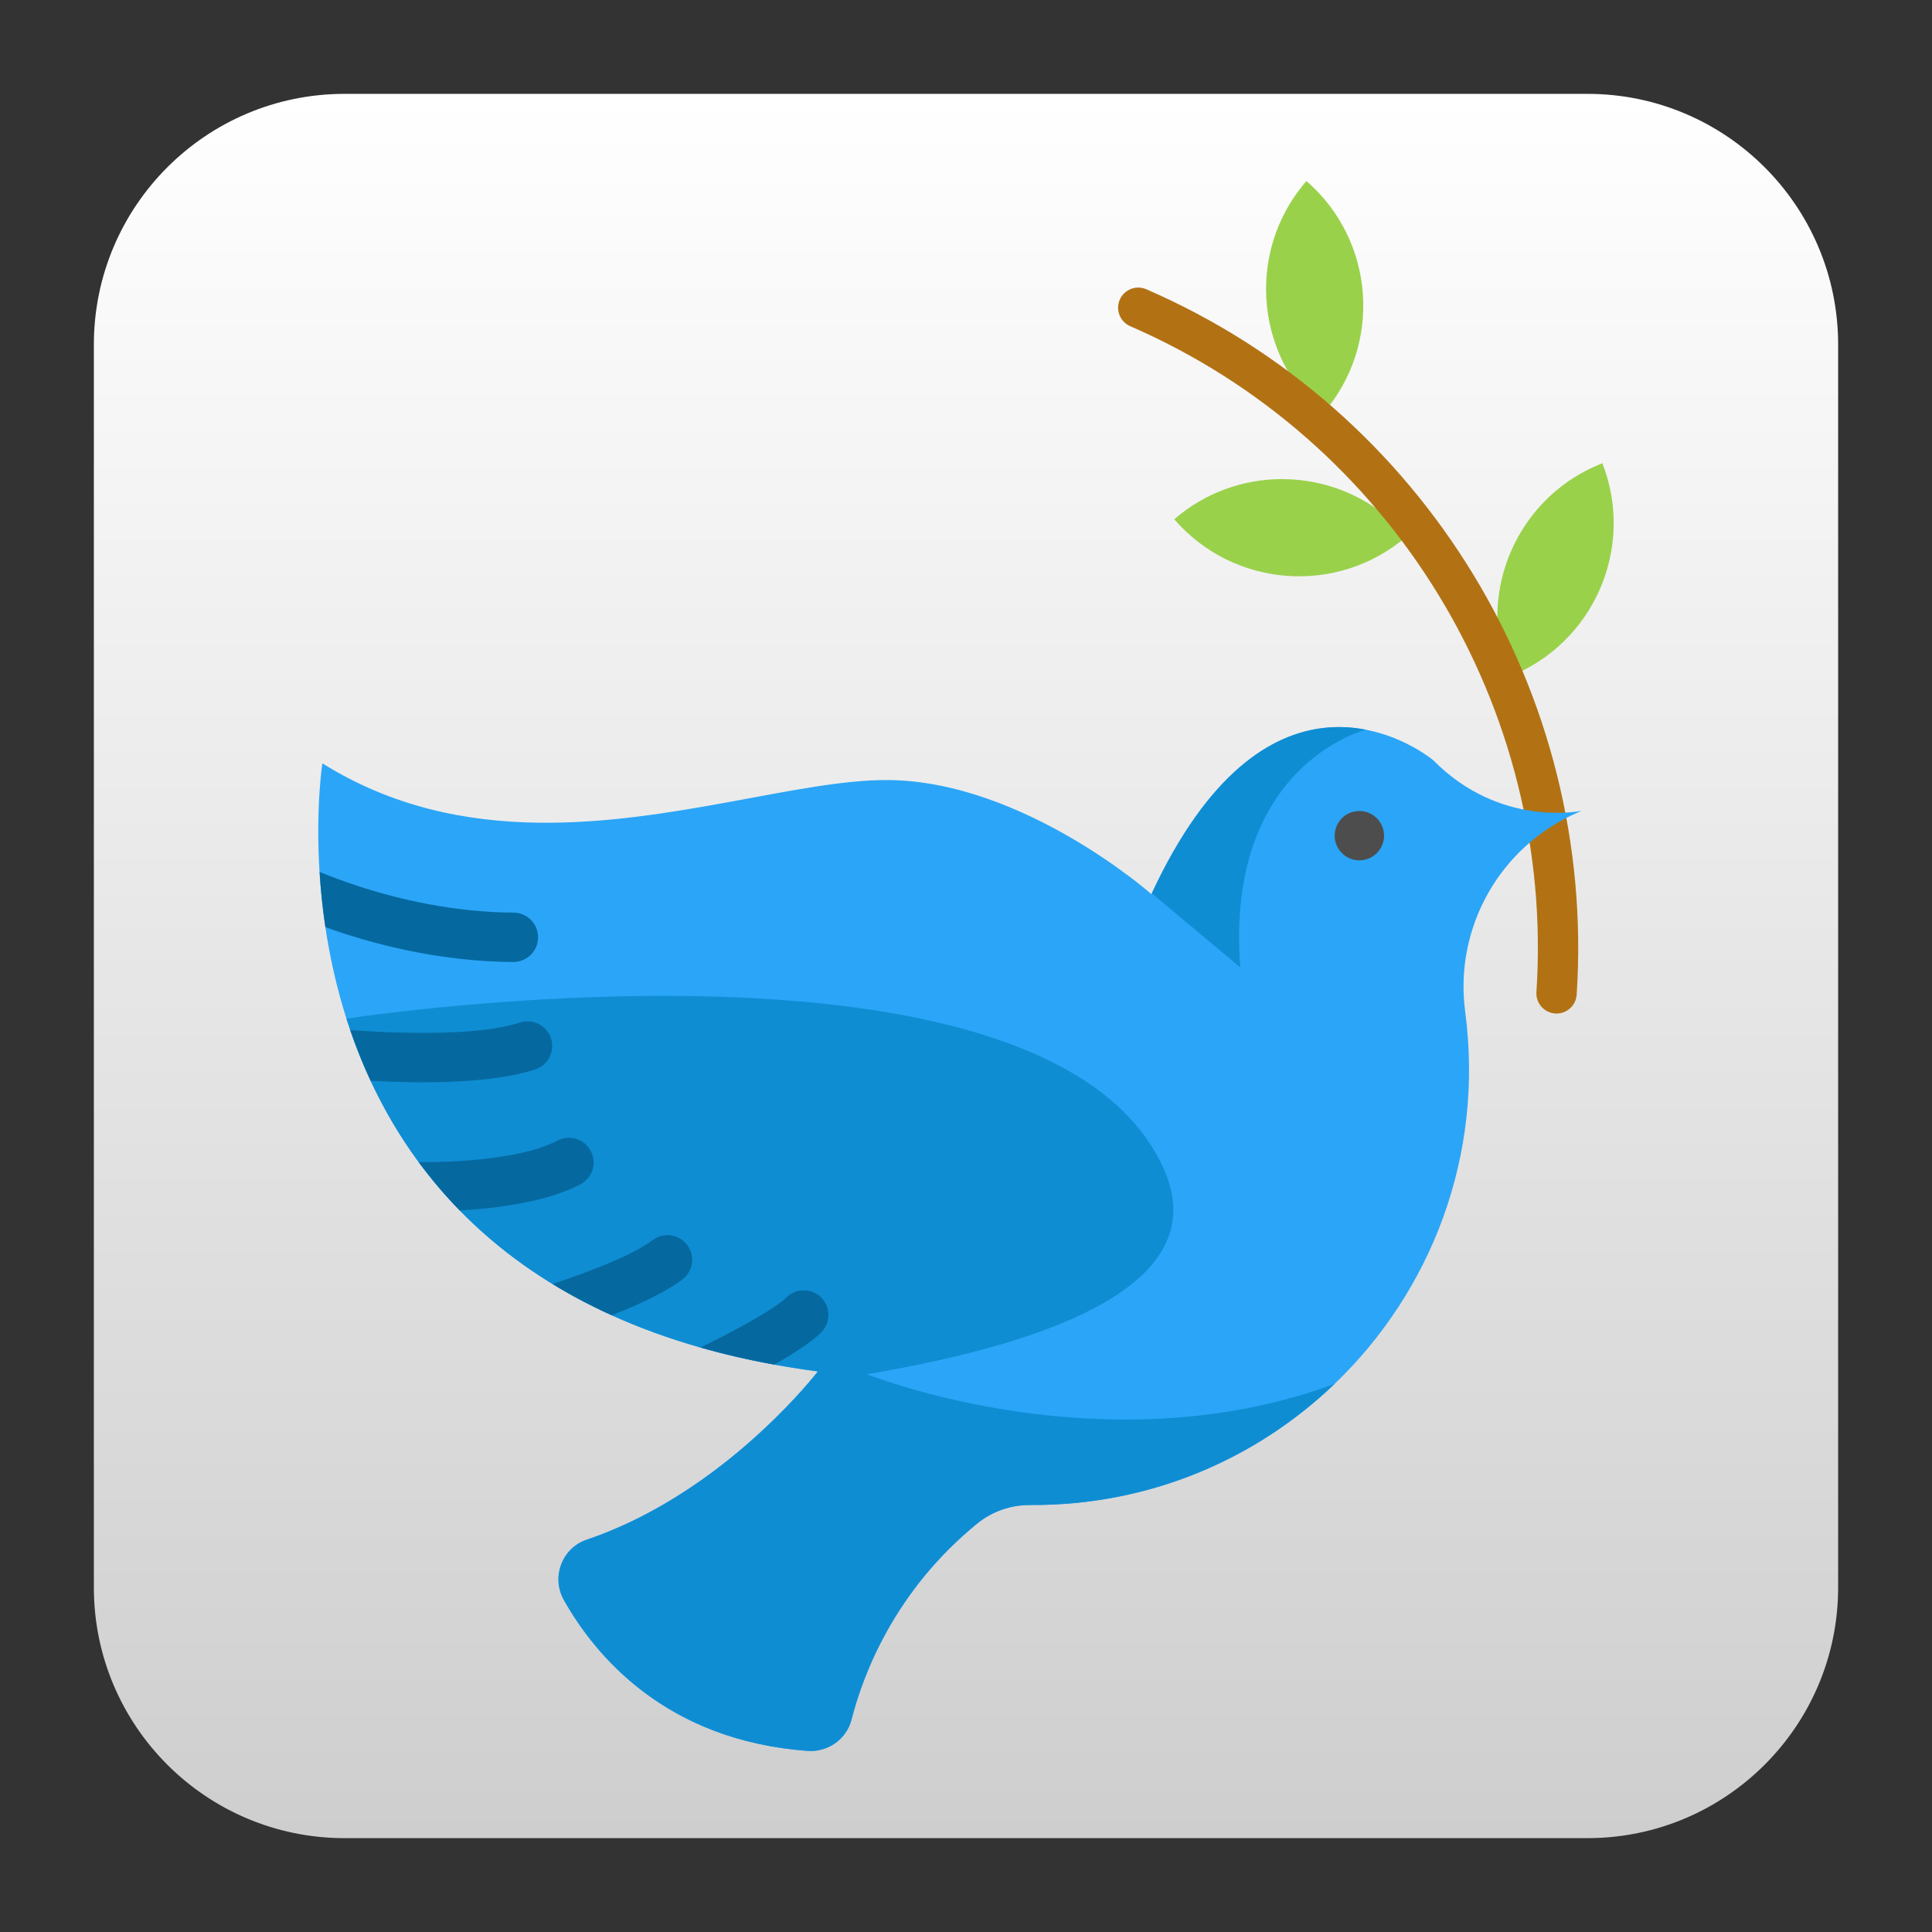
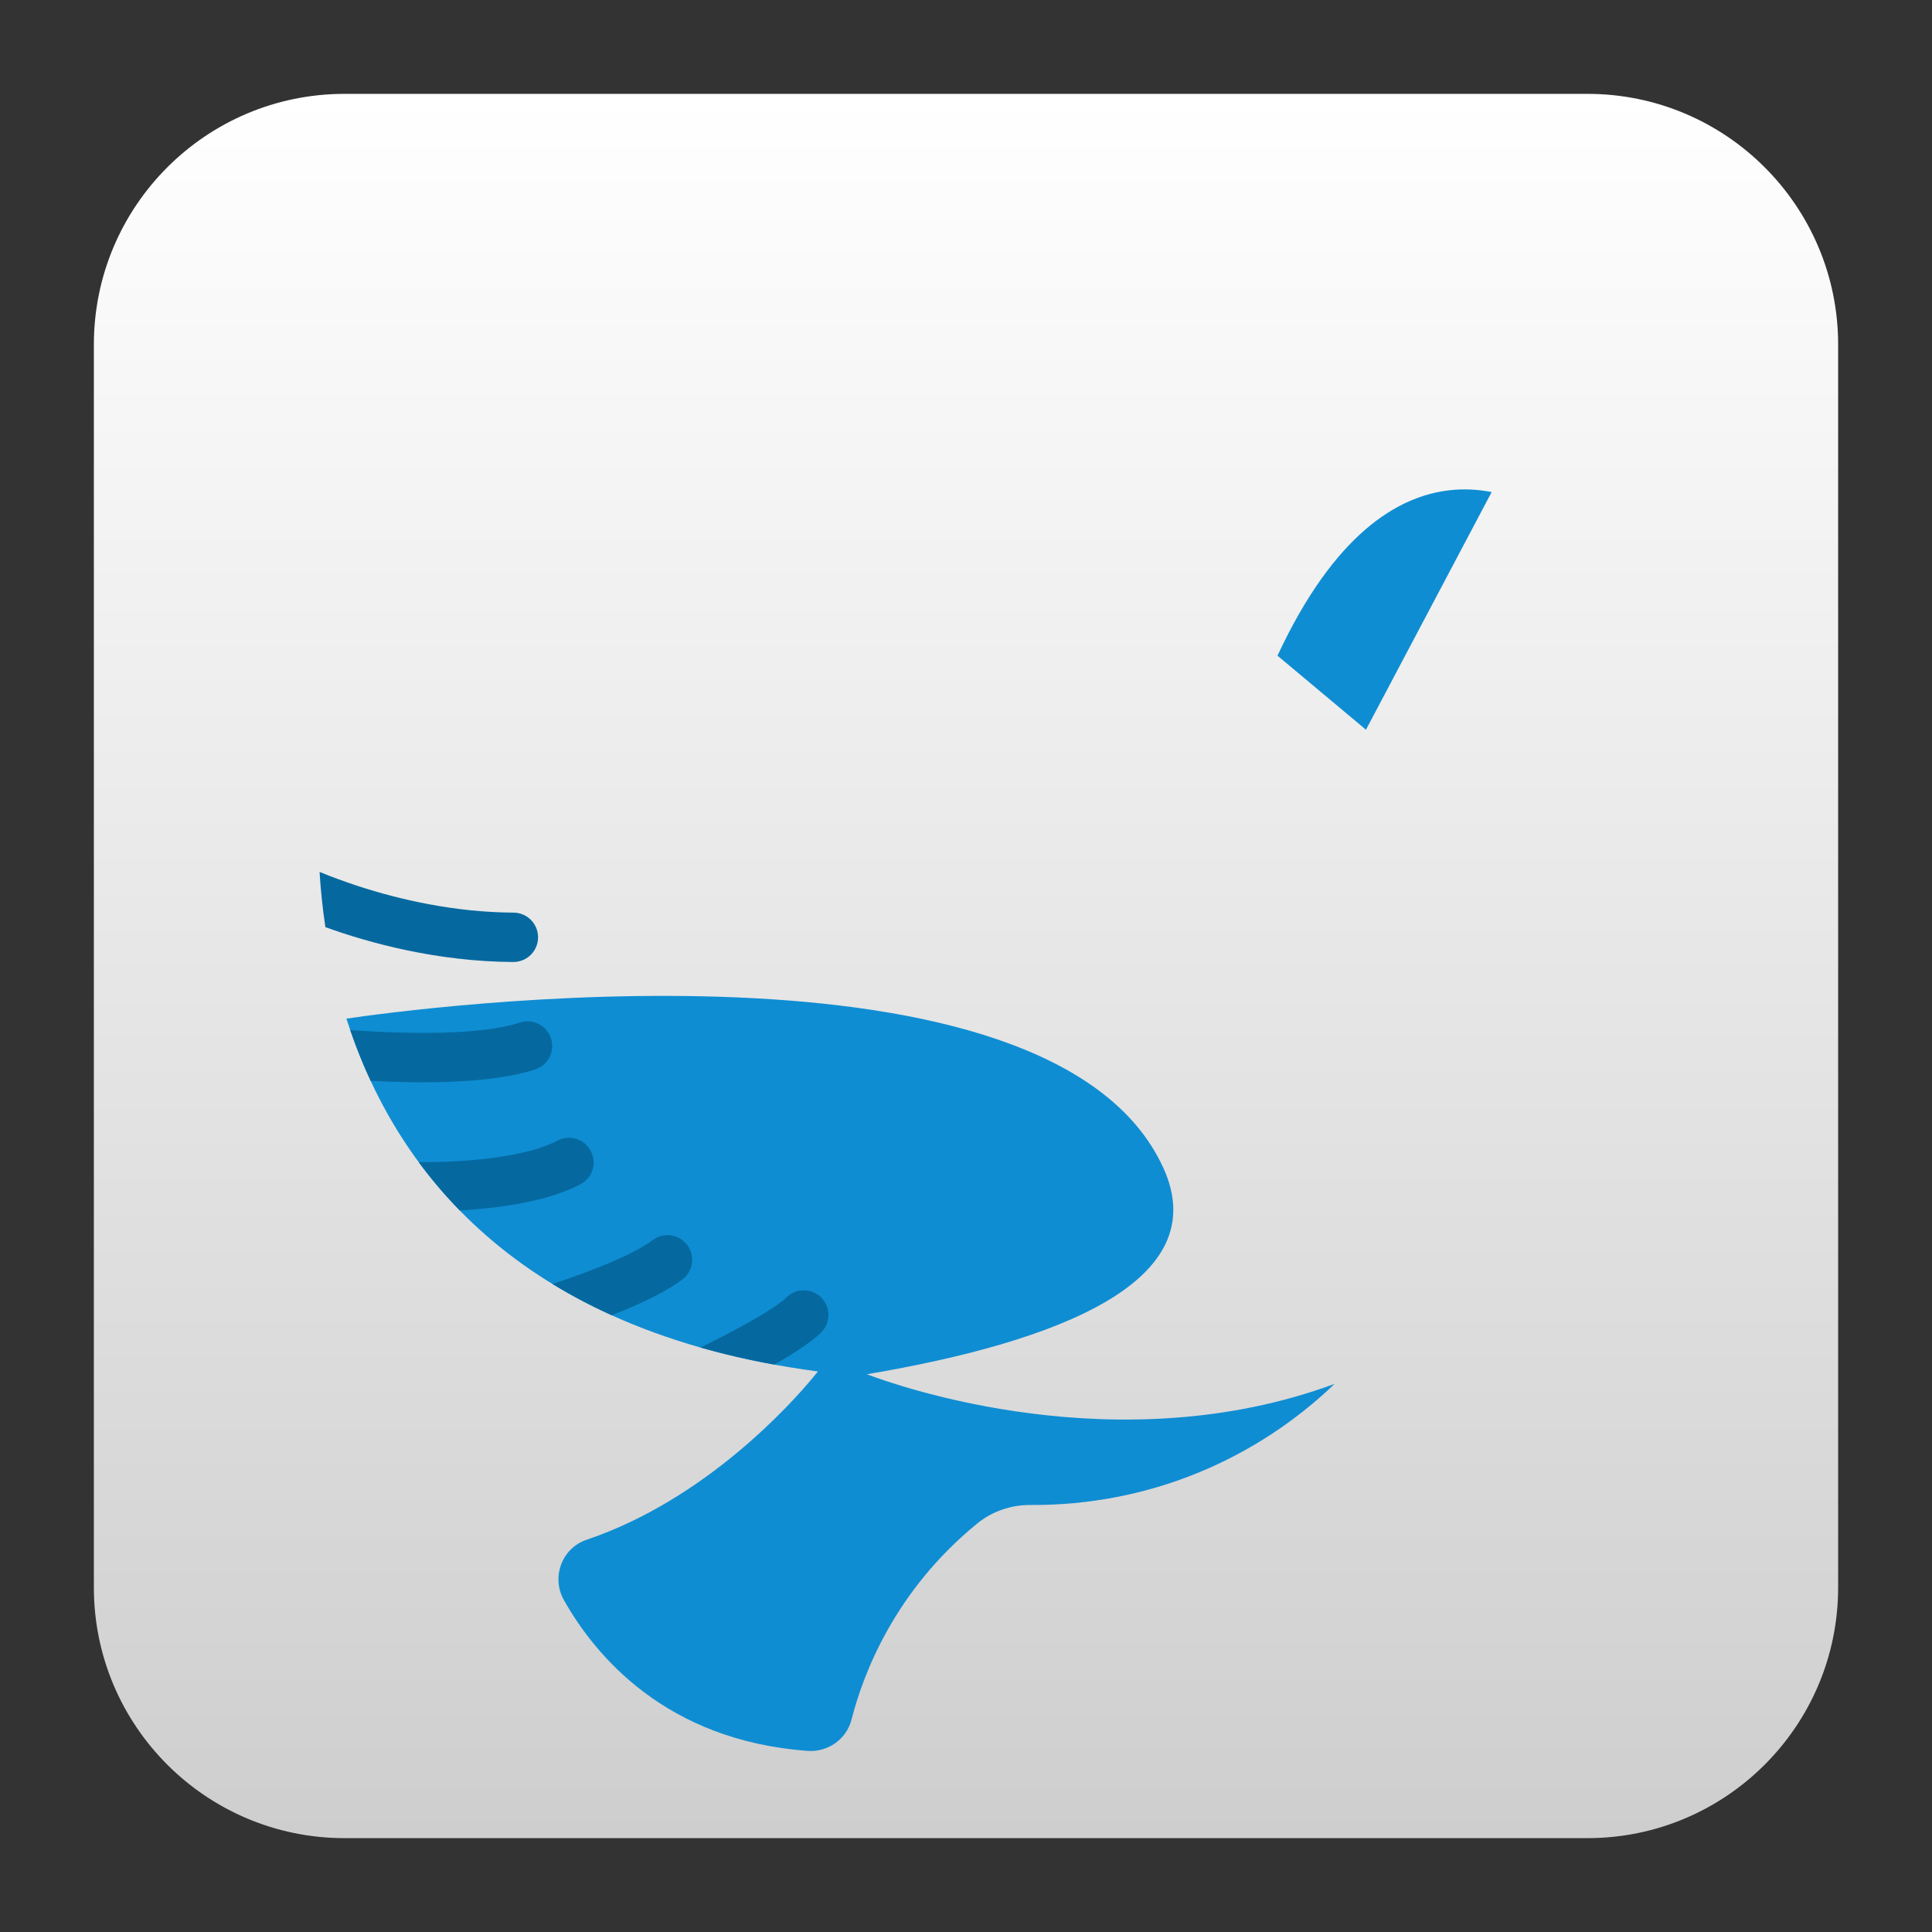
<svg xmlns="http://www.w3.org/2000/svg" clip-rule="evenodd" fill-rule="evenodd" stroke-linejoin="round" stroke-miterlimit="2" viewBox="0 0 48 48">
  <rect x="0" y="0" width="48" height="48" fill="#333333" stroke="none" />
  <linearGradient id="a" x2="1" gradientTransform="matrix(0 -43.337 43.337 0 201.9 45.669)" gradientUnits="userSpaceOnUse">
    <stop stop-color="#cecece" offset="0" />
    <stop stop-color="#fff" offset="1" />
  </linearGradient>
  <path d="m45.668 8.56c0-3.438-2.79-6.228-6.228-6.228h-30.88c-3.438 0-6.228 2.79-6.228 6.228v30.88c0 3.438 2.79 6.228 6.228 6.228h30.88c3.438 0 6.228-2.79 6.228-6.228z" fill="url(#a)" />
  <g fill-rule="nonzero">
-     <path d="m39.811 11.509c.822 2.108-.22 4.485-2.329 5.308-.191-.489-.281-.993-.281-1.488 0-1.64.99-3.188 2.61-3.82zm-4.856 1.812c-1.712 1.479-4.3 1.292-5.781-.42.775-.67 1.729-.998 2.679-.998 1.149 0 2.292.481 3.102 1.418zm-2.497-8.824c1.71 1.484 1.893 4.073.408 5.782-.933-.811-1.411-1.951-1.411-3.097 0-.953.33-1.909 1.003-2.685z" fill="#9ad14b" />
-     <path d="m38.672 25.181c-.011 0-.022-.001-.033-.001-.276-.019-.485-.257-.467-.533.466-7.074-3.589-13.722-10.091-16.542-.254-.11-.371-.405-.261-.659s.406-.37.659-.26c6.89 2.988 11.187 10.031 10.693 17.527-.018.264-.238.468-.5.468z" fill="#b27214" />
-     <path d="m39.298 20.144c-.034.014-.068.028-.101.043-1.928.838-3.072 2.854-2.795 4.947.477 3.589-.853 6.954-3.242 9.247-1.95 1.871-4.607 3.029-7.561 3.01-.294-.001-.583.057-.848.172-.167.073-.324.168-.468.285-2.06 1.677-2.841 3.756-3.127 4.873-.126.491-.587.816-1.092.779-3.522-.257-5.275-2.364-6.053-3.745-.322-.571-.048-1.294.572-1.504 2.779-.941 4.822-3.101 5.496-3.886.045-.053.086-.1.118-.14.047-.056.08-.099.101-.123.014-.019.022-.029.022-.029-.371-.049-.732-.105-1.082-.17-.648-.117-1.259-.259-1.837-.425-.798-.226-1.531-.496-2.202-.8-.528-.239-1.018-.5-1.473-.778-.897-.548-1.658-1.165-2.303-1.826-.378-.387-.716-.789-1.02-1.199-.483-.657-.876-1.338-1.194-2.021v-.001c-.197-.422-.364-.843-.508-1.261-.032-.095-.064-.19-.094-.285-.25-.787-.416-1.556-.523-2.271-.073-.486-.119-.947-.145-1.373-.1-1.603.07-2.698.07-2.698 1.728 1.08 3.56 1.45 5.358 1.475 3.312.046 6.503-1.073 8.686-1.06 3.368.021 6.554 2.835 6.554 2.835.003-.007.006-.013.009-.02 1.404-3.013 2.981-3.966 4.283-4.11.371-.042.721-.017 1.038.045h.001c1.003.195 1.672.759 1.672.759 1.673 1.694 3.688 1.255 3.688 1.255z" fill="#2ba5f7" />
-     <path d="m21.538 34.143c4.774-.808 8.641-2.315 7.367-5.122-2.781-6.126-18.721-3.946-20.298-3.714 1.171 3.677 4.19 7.774 11.713 8.766 0 0-.008.01-.022.029-.021.025-.054.067-.101.123-.519.626-2.65 3.025-5.621 4.029-.618.208-.886.933-.565 1.501.778 1.381 2.531 3.487 6.053 3.745.504.037.967-.288 1.092-.778.285-1.119 1.066-3.197 3.127-4.874.37-.301.837-.46 1.315-.457 2.955.019 5.611-1.139 7.561-3.01-5.371 1.99-10.852.054-11.621-.238zm12.399-16.013c-.067.016-3.502.912-3.123 5.905l-2.198-1.84c1.404-3.014 2.981-3.966 4.283-4.111.371-.041.721-.016 1.038.046z" fill="#0f8dd3" />
+     <path d="m21.538 34.143c4.774-.808 8.641-2.315 7.367-5.122-2.781-6.126-18.721-3.946-20.298-3.714 1.171 3.677 4.19 7.774 11.713 8.766 0 0-.008.01-.022.029-.021.025-.054.067-.101.123-.519.626-2.65 3.025-5.621 4.029-.618.208-.886.933-.565 1.501.778 1.381 2.531 3.487 6.053 3.745.504.037.967-.288 1.092-.778.285-1.119 1.066-3.197 3.127-4.874.37-.301.837-.46 1.315-.457 2.955.019 5.611-1.139 7.561-3.01-5.371 1.99-10.852.054-11.621-.238zm12.399-16.013l-2.198-1.84c1.404-3.014 2.981-3.966 4.283-4.111.371-.041.721-.016 1.038.046z" fill="#0f8dd3" />
    <path d="m20.4 33.106c-.247.244-.696.532-1.162.797-.647-.117-1.259-.259-1.836-.425.753-.366 1.825-.937 2.137-1.245.241-.238.629-.235.867.006s.236.629-.006.867zm-3.448-1.316c-.319.239-.767.471-1.249.68-.166.073-.335.142-.504.208-.528-.239-1.018-.5-1.473-.778.887-.293 1.979-.708 2.49-1.091.271-.203.655-.148.859.123.203.271.148.655-.123.858zm-2.533-2.365c-.072.038-.148.074-.226.108-.799.347-1.861.489-2.77.541-.378-.387-.716-.789-1.02-1.2.986.003 2.421-.083 3.291-.462.055-.023.107-.048.157-.074.302-.158.671-.041.828.26.157.3.041.67-.26.827zm-.73-3.628c.099.304-.051.629-.338.753-.017.008-.036.015-.055.021-1.071.349-2.756.353-4.087.283v-.001c-.197-.422-.364-.843-.508-1.262 1.375.099 3.221.138 4.214-.186.323-.106.669.07.774.392zm-.321-2.506c-.002.25-.153.465-.369.559-.077.033-.16.05-.248.051-1.891-.012-3.562-.468-4.667-.866-.073-.485-.119-.947-.144-1.372.258.106.585.229.965.354.993.323 2.358.648 3.854.657.338.001.611.278.609.617z" fill="#0569a0" />
  </g>
-   <circle cx="33.773" cy="20.762" r=".613" fill="#4d4d4d" />
</svg>